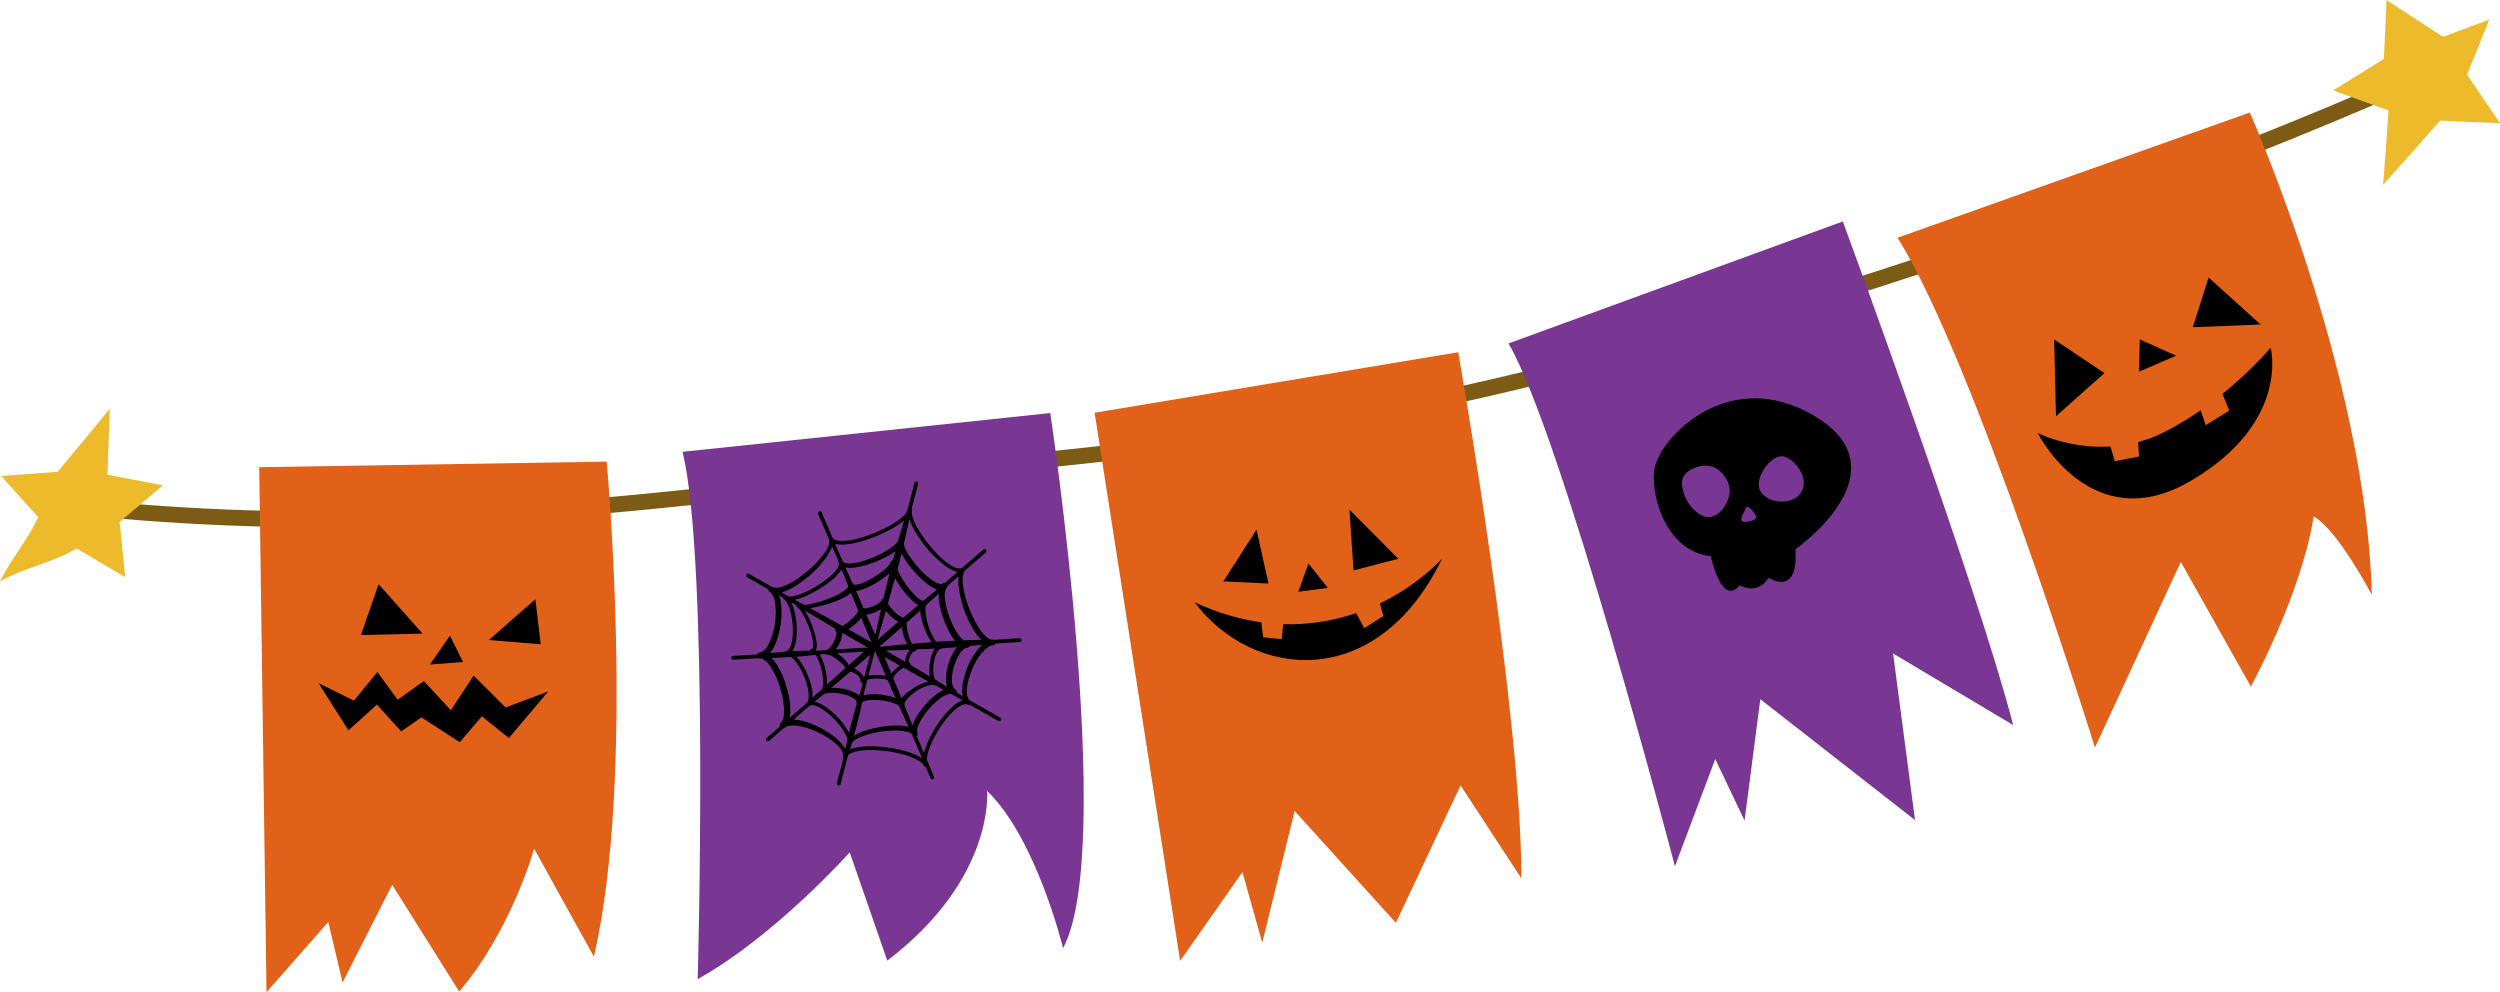
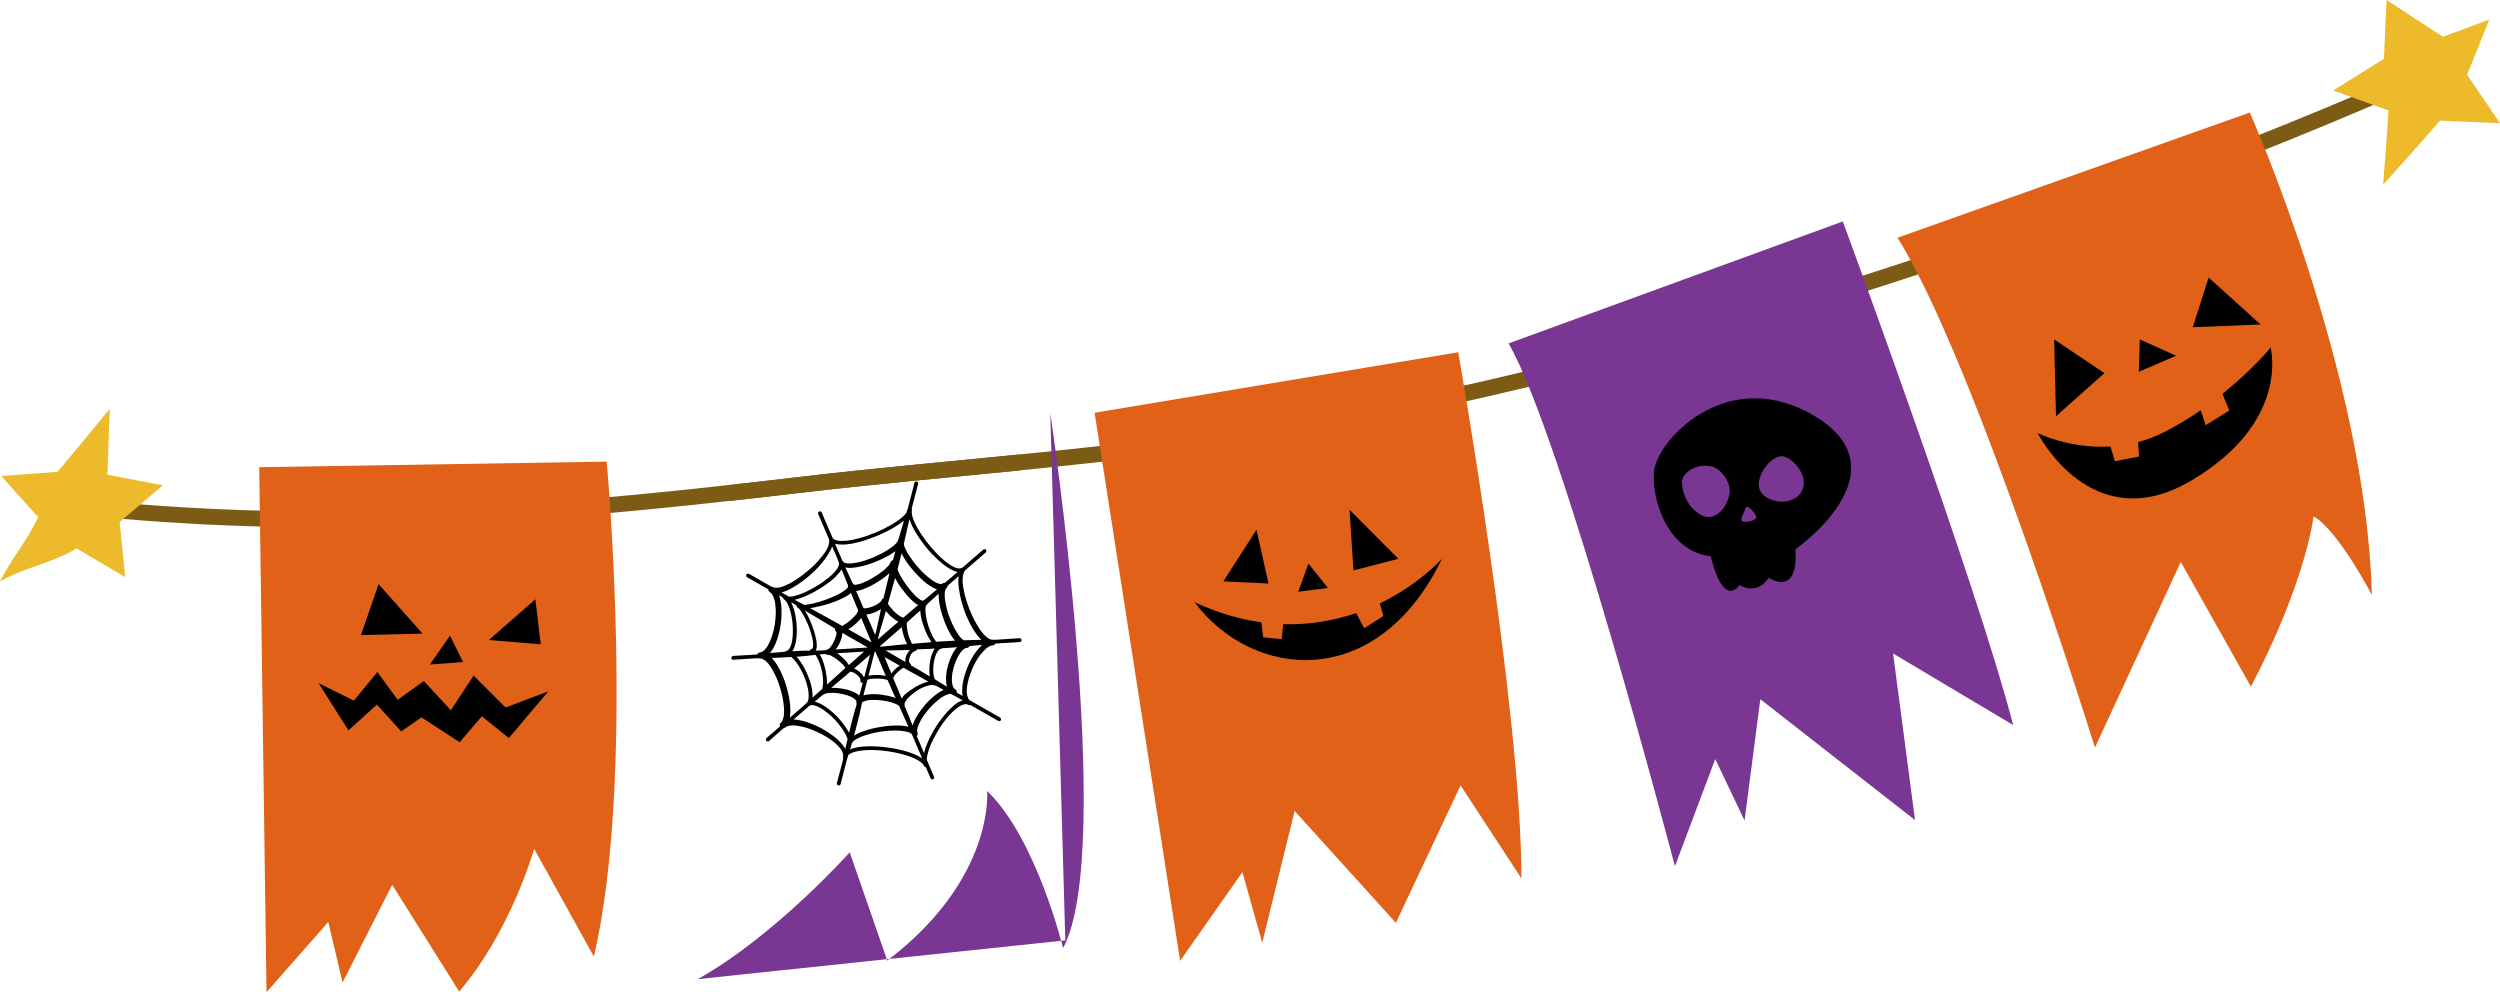
<svg xmlns="http://www.w3.org/2000/svg" id="_レイヤー_2" viewBox="0 0 380.57 151.04">
  <defs>
    <style>.cls-1{fill:#000;}.cls-1,.cls-2,.cls-3,.cls-4{stroke-width:0px;}.cls-2{fill:#edba2c;}.cls-3{fill:#e06117;}.cls-4{fill:#793692;}.cls-5{fill:none;stroke:#7c5b15;stroke-linecap:round;stroke-linejoin:round;stroke-width:2.42px;}</style>
  </defs>
  <g id="_レイヤー_1-2">
    <path class="cls-5" d="M367.4,12.02c-16.72,7.34-34.71,14.49-53.9,21.19-103.89,36.33-140.96,34.62-192.4,40.68-42.69,5.04-73.55,6.97-109.7,3.2" />
    <path class="cls-5" d="M89.08,77.22c-15.51,1.31-29.82,1.99-44.07,1.83" />
    <path class="cls-5" d="M154.95,70.43c-11.2,1.11-22.17,2.08-33.86,3.46-3.39.41-6.7.79-9.94,1.14" />
    <path class="cls-5" d="M217.12,61.18c-16.43,3.47-30.56,5.62-43.73,7.22" />
    <path class="cls-5" d="M278.38,44.87c-16.44,5.14-30.91,9.15-43.97,12.36" />
-     <path class="cls-5" d="M338.52,23.99c-8.09,3.15-16.46,6.22-25.02,9.23-5.62,1.97-11.04,3.82-16.29,5.57" />
    <path class="cls-2" d="M16.71,62.24c-.11,3.33-.24,6.68-.36,10.02,2.81.54,5.62,1.09,8.44,1.63-2.19,1.85-4.38,3.72-6.58,5.57.28,2.79.57,5.59.85,8.39-2.48-1.46-4.93-2.89-7.39-4.36-3.82,2.27-7.8,2.82-11.67,5.02,1.93-3.82,3.97-5.93,5.83-9.77-1.88-2.08-3.77-4.17-5.63-6.28,2.84-.2,5.69-.41,8.57-.64,2.67-3.19,5.31-6.38,7.94-9.59Z" />
    <path class="cls-2" d="M363.31,0c2.85,1.88,5.71,3.74,8.59,5.6,2.34-.87,4.69-1.74,7.03-2.62-1.11,2.81-2.24,5.61-3.37,8.4,1.67,2.48,3.34,4.91,5.01,7.37-3.05-.12-6.07-.23-9.12-.39-2.85,3.27-5.75,6.53-8.68,9.78.32-3.78.59-7.56.83-11.32-2.81-1.01-5.61-2.03-8.43-3.05,2.56-1.61,5.16-3.21,7.73-4.81.14-3,.28-5.99.4-8.95Z" />
    <path class="cls-3" d="M342.48,17.13s17.73,39.75,18.58,73.43c0,0-5.11-9.81-8.87-11.96,0,0-1.09,9.79-9.54,25.93l-10.67-18.99-13.07,28.26s-18.27-58.83-30.05-77.61l53.62-19.06Z" />
    <path class="cls-4" d="M280.53,33.71s20.52,55.62,25.93,76.66l-18.28-10.89,3.34,25.36-23.55-18.4-2.4,18.47-4.46-9.36-6.14,16.31s-17.24-65.78-25.33-79.58l50.89-18.57Z" />
    <path class="cls-3" d="M221.98,53.61s9.64,54.72,9.62,80.11l-9.26-14.16-9.85,20.92-15.41-17.03-4.93,20.06-3.02-10.75-9.48,13.51-13.02-83.44,55.35-9.21Z" />
-     <path class="cls-4" d="M159.88,62.88s10.02,66.47,1.95,81.44c0,0-4.09-16.76-11.56-23.91,0,0,1.23,13.32-15.2,25.82l-5.72-16.48s-11.32,12.7-23.14,19.3c0,0,1.79-63.5-2.3-80.27l55.96-5.9Z" />
+     <path class="cls-4" d="M159.88,62.88s10.02,66.47,1.95,81.44c0,0-4.09-16.76-11.56-23.91,0,0,1.23,13.32-15.2,25.82l-5.72-16.48s-11.32,12.7-23.14,19.3l55.96-5.9Z" />
    <path class="cls-3" d="M92.35,70.27s4.46,47.72-1.94,75.36l-9.1-16.43s-3.46,12.43-11.41,21.74l-10.2-16.25-7.55,14.87-2.18-9.21-9.4,10.69-1.11-79.92,52.87-.85Z" />
    <path class="cls-1" d="M310.19,65.93s4.81,2.42,11.08,2.04l.67,2.24,3.68-.72-.14-2.19c1.27-.35,2.6-.82,3.89-1.49,2.04-1.01,3.91-2.18,5.64-3.35l.75,2.27,3.6-2.23-1.04-2.54c4.57-3.68,7.33-7.03,7.33-7.03,0,0,3.06,11.31-12.12,20.25-15.18,8.95-23.35-7.26-23.35-7.26Z" />
    <polygon class="cls-1" points="331.26 54.15 325.74 51.67 325.59 56.59 331.26 54.15" />
    <polygon class="cls-1" points="320.35 56.8 312.98 63.36 312.7 51.67 320.35 56.8" />
    <polygon class="cls-1" points="336.21 42.25 333.8 49.81 344.13 49.4 336.21 42.25" />
    <polygon class="cls-1" points="191.28 80.63 186.23 88.5 193.1 88.83 191.28 80.63" />
    <polygon class="cls-1" points="199.18 85.79 197.63 90.08 202.14 89.5 199.18 85.79" />
    <polygon class="cls-1" points="205.43 77.59 206.04 86.83 212.87 85.06 205.43 77.59" />
    <path class="cls-1" d="M219.55,85.02c-2.06,2.17-5.3,4.81-9.49,6.83l.53,1.93-2.92,1.85-1.22-2.3c-3.3,1.12-7.03,1.81-11.11,1.69l-.23,2.27-2.82-.27-.27-2.29c-3.23-.44-6.62-1.41-10.17-3.05,8.79,11.72,27.77,13.81,37.69-6.67Z" />
    <polygon class="cls-1" points="68.5 96.77 70.49 100.78 65.44 101.16 68.5 96.77" />
    <polygon class="cls-1" points="64.32 96.45 54.95 96.67 57.63 88.92 64.32 96.45" />
    <polygon class="cls-1" points="81.5 91.22 74.42 97.43 82.31 98.08 81.5 91.22" />
    <polygon class="cls-1" points="83.46 105.25 76.96 107.7 72.1 102.84 68.63 108.12 64.52 103.67 60.54 106.53 57.45 102.3 53.87 106.66 48.5 104 53.04 111.18 57.38 107.26 61.07 111.34 64.15 109.2 69.98 112.99 73.35 109.04 77.46 112.35 83.46 105.25" />
    <path class="cls-1" d="M111.31,100.16c0,.15.14.27.32.27l3.34-.21c.17,0,.36,0,.54-.02.07.04.14.07.23.06h0c.15-.02.31.03.46.12.17.08.36.22.51.38.32.31.61.72.84,1.14.49.83.89,1.75,1.17,2.71.3.95.52,1.94.6,2.91.06.49.04.97,0,1.45-.07.42-.22.85-.45,1.06-.19.14-.23.36-.14.56l-2.05,1.77c-.11.1-.12.3-.04.41.09.07.19.11.28.09.05,0,.11-.02.14-.06l2.22-1.94c.06,0,.14-.02.2-.09h.02s.02-.02.02-.02c.21-.2.63-.31,1.06-.31.43-.02.9.04,1.35.14.93.19,1.84.54,2.68.95.88.41,1.71.91,2.44,1.52.37.3.68.63.96,1,.11.19.22.38.29.58h0c.02.09.04.14.04.21.02.11.02.21,0,.3-.02.06-.04.12-.02.17.01.06.02.09.04.12-.02.11-.02.17-.04.28l-.93,3.5c-.02.15.06.31.22.35.03,0,.08.01.11,0,.11-.02.22-.09.24-.2l.9-3.51c.09-.3.19-.59.28-.92.29-.27.82-.48,1.56-.61,3.43-.6,9.3.74,9.96,2.27.04.11.16.17.27.18l.73,1.7c.05.12.19.2.31.17l.06-.02c.15-.05.22-.22.15-.37l-1.1-2.59c.04-.9.46-2.21,1.27-3.65.98-1.84,2.25-3.42,3.34-4.23.17-.14.35-.26.54-.35.2-.11.42-.2.64-.22.21-.04.38,0,.53.09h0c.12.07.22.07.31.02l4.25,2.42c.06.04.11.05.2.04.07-.01.15-.05.2-.14.08-.14.02-.31-.11-.4l-4.71-2.69c-.17-.2-.25-.45-.32-.75-.07-.41-.07-.85-.01-1.26.12-.88.39-1.75.74-2.57.33-.83.77-1.62,1.3-2.32.28-.35.58-.66.9-.95.31-.27.67-.45,1.01-.46h.02c.15-.03.27-.14.33-.27.04-.01.09,0,.13-.01l3.62-.22s0-.01,0-.01c.17-.01.27-.16.25-.3-.01-.16-.16-.28-.31-.28l-3.61.24c-.14-.01-.27,0-.42,0h-.03s-.05,0-.07-.01h0c-.33.02-.74-.23-1.09-.59-.36-.35-.68-.74-.96-1.2-.57-.87-1.04-1.85-1.45-2.85-.37-1.01-.72-2.03-.89-3.07-.11-.52-.17-1.05-.14-1.56.02-.51.12-1.03.41-1.3.02-.01.02-.03.02-.03l3.09-2.68c.11-.1.14-.28.02-.42-.12-.11-.28-.11-.41,0l-3.09,2.67s-.01,0-.02.02h0c-.07.04-.16.1-.24.13h0c-.09.02-.19.02-.27.04-.04-.01-.08-.01-.13-.02-.02,0-.05,0-.11,0-.82-.15-2.05-1.04-3.37-2.43-2.27-2.39-3.89-5.26-3.62-6.43.02-.04.02-.07.02-.1-.02-.04-.06-.07-.06-.11,0-.01,0-.02,0-.02l.98-3.76c.04-.19-.05-.32-.23-.36-.15-.04-.3.06-.33.2l-.97,3.77c-.06.15-.09.3-.15.45-.03.12-.07.25-.11.36-1.14,1.5-5.22,3.56-8.46,4.13-1.56.26-2.6.12-2.81-.43h0l-1.62-3.78c-.05-.14-.23-.21-.38-.15-.15.06-.21.23-.16.37l1.63,3.81c.11.27.07.66-.09,1.11-.02.04-.02.08-.04.11-.04.06-.06.13-.09.19-.21.44-.49.85-.82,1.24-.66.84-1.4,1.59-2.23,2.26-.82.7-1.7,1.33-2.63,1.84-.45.23-.93.45-1.4.59-.48.12-.99.14-1.26-.02-.07-.04-.14-.06-.2-.06l-3.4-1.95c-.14-.07-.33-.02-.4.11-.07.14-.03.33.12.41l3.23,1.85c0,.14.06.3.2.38l.02.02c.25.15.48.51.62.9.15.4.22.83.25,1.3.1.89.02,1.82-.11,2.73-.14.9-.38,1.79-.74,2.61-.19.4-.4.8-.66,1.11-.26.31-.57.53-.88.56h0c-.18.01-.33.13-.38.28-.12.04-.22.04-.32.04l-3.36.2c-.15.02-.28.15-.27.32ZM126.55,83.51c.04-.11.09-.22.13-.32l.75,1.75c.07.21.16.43.26.66,0,.02,0,.03,0,.05h0c.09.23-.06.66-.27.98-.24.31-.5.61-.77.86-1.51,1.42-4.22,2.97-5.97,3.29-.23.04-.43.05-.57.05l-1.14-.65s.08,0,.11-.02c.56-.17,1.09-.41,1.56-.69.99-.56,1.89-1.24,2.73-1.97.83-.72,1.59-1.55,2.26-2.45.23-.31.44-.66.63-1.01.02-.03.04-.06.07-.09.04-.1.09-.19.14-.27,0-.04.02-.06.04-.1,0-.01.02-.05.02-.06ZM146.82,93.03c.4,1.04.87,2.07,1.48,3.02.32.47.65.94,1.08,1.35-.32,0-.65.02-.98.02-.53.02-1.11.04-1.7.05-.1-.07-.2-.15-.32-.25-.25-.25-.5-.59-.7-.93-.46-.7-.82-1.48-1.11-2.26-.31-.78-.53-1.61-.66-2.42-.07-.41-.12-.82-.1-1.21.01-.38.12-.76.27-.89h.02c.09-.08.14-.2.14-.31.12-.11.25-.22.35-.33l1.36-1.17c-.01.12-.02.26-.05.38-.04.58.01,1.15.1,1.7.16,1.13.46,2.21.83,3.26ZM127.57,87.38s.02-.01.02-.01c.11-.12.22-.25.32-.38.06-.09.14-.2.2-.31.31.78.63,1.57.98,2.41-.02.09-.03.16,0,.25h0s0,.02,0,.02c0,.01-.02.05-.04.09-.07.08-.19.21-.31.31-.27.2-.58.41-.89.58-.64.35-1.32.64-2.01.9-.69.26-1.4.48-2.11.64-.27.06-.53.11-.79.15-.21.04-.38.05-.51.06-.51-.27-.98-.53-1.45-.78,1.68-.37,4.28-1.79,5.91-3.22.01-.02.04-.04.06-.06.06-.05.13-.1.17-.16.05-.06.1-.11.15-.14.1-.1.19-.23.29-.34ZM129.09,89.34s0-.02,0-.02c0,0,0,0,0,.02ZM129.09,111.26c-.41-.71-.98-1.45-1.56-2.07-.98-1.03-2.37-2.14-3.51-2.37.4-.34.79-.67,1.21-1.02.05-.01.1-.04.14-.07l.02-.02c.12-.08.34-.17.58-.19.22-.05.48-.06.74-.05.49,0,1.01.07,1.51.17.51.12.98.26,1.43.48.21.11.41.26.53.37.09.06.14.14.17.19,0,.07.02.09.02.13h0c-.02.13-.01.25.05.35-.14.47-.28.95-.41,1.41-.29,1.06-.54,2.05-.77,3,0-.04-.02-.07-.05-.1-.03-.06-.06-.14-.09-.2ZM138.92,110.44c-.36-.94-.77-1.93-1.2-2.94.01-.05,0-.09-.01-.14v-.02c-.04-.1-.04-.28.1-.49.1-.2.25-.41.43-.61.36-.37.78-.71,1.24-1.03.12-.1.25-.17.38-.25.59-.33,1.2-.57,1.72-.67.31-.04.57-.02.75.07.04.02.09.03.15.02.4.23.78.44,1.16.64-.33.16-.64.33-.91.53-.7.5-1.3,1.07-1.85,1.68-.53.63-1.03,1.29-1.45,2.03-.2.37-.38.77-.51,1.17h0ZM120.42,91.67c.28.17.56.33.85.5-.02.05,0,.07,0,.11.01.07.04.15.14.19.9.55,2.63,4.6,2.35,6.04-.05.18-.09.27-.18.28h0c-.13.01-.25.12-.28.26-.53,0-1.08,0-1.61.03-.38.02-.72.04-1.09.06.23-.29.41-.77.56-1.45.34-1.86.06-4.53-.73-6.01ZM130.03,101.78h-.02c.19-.17.4-.35.61-.53.61-.53,1.21-1.06,1.83-1.59l-.87,3.37s-.06.02-.1.04c-.08-.2-.21-.38-.39-.56-.2-.22-.49-.44-.78-.61-.09-.04-.17-.07-.27-.12h0ZM135.71,102.53c-.09-.24-.22-.49-.33-.73-.23-.59-.49-1.19-.72-1.78.54.32,1.12.64,1.66.94.23.14.43.26.65.36-.51.32-.98.78-1.26,1.2ZM140.22,102.18c-.52-.3-1.02-.61-1.55-.9,0-.04.02-.06,0-.08-.02-.09-.06-.17-.13-.22-.21-.13-.17-.54-.13-.66.09-.51.41-.99.73-1.16,0,0,.02-.01.04-.02h.02s.06-.03.09-.03h0c.16-.01.26-.11.27-.26.64-.01,1.28-.05,1.89-.07.29-.01.57-.04.85-.05-.4.57-.62,1.42-.7,1.87-.15.77-.17,1.66-.06,2.37-.43-.27-.87-.52-1.34-.79ZM140.71,95.61c.23.64.51,1.24.87,1.79.07.12.15.25.23.35-.14.02-.27.03-.41.05-.84.05-1.7.13-2.57.21-.02-.07-.05-.12-.1-.2-.17-.36-.31-.73-.43-1.1-.1-.39-.21-.78-.23-1.19-.04-.18-.04-.38-.04-.56,0-.08.01-.17.04-.22h0c.54-.49,1.12-.99,1.65-1.47.12-.11.24-.22.38-.33,0,.26.02.52.07.75.11.67.31,1.31.54,1.92ZM136.78,100.16c-.64-.38-1.3-.76-1.98-1.14.9-.02,1.82-.03,2.71-.05.35-.02.69-.04,1.03-.04-.34.32-.61.83-.7,1.3-.04.2-.02.38,0,.54-.37-.19-.69-.4-1.06-.6ZM137.62,96.92c.11.4.29.78.47,1.13-.2.02-.43.04-.63.06-1.14.1-2.29.23-3.45.35-.02-.05-.04-.06-.04-.1.93-.82,1.87-1.63,2.81-2.46.17-.15.32-.29.49-.43,0,.05.01.12.02.19.07.45.2.85.33,1.27ZM134.86,93.03c.22.25.46.49.67.72.29.27.61.53.98.74.1.07.17.12.25.15-.19.19-.41.37-.64.55-.8.71-1.66,1.45-2.5,2.17l.37-1.43c.31-.96.58-1.94.85-2.9ZM134.85,102.88c-.82-.18-1.89-.16-2.55-.04h-.09l.95-3.66s.07.06.11.09c.44.96.85,1.93,1.26,2.9.1.22.2.47.31.7ZM129.21,101.24c-.09-.14-.14-.26-.25-.38-.22-.31-.49-.57-.8-.85-.21-.2-.46-.38-.72-.57l4.09-.25c-.51.45-1.04.91-1.54,1.37-.26.23-.54.44-.78.69ZM132.21,94.28c-.12-.23-.21-.48-.33-.74.09,0,.15-.01.22-.02.41-.06.75-.19,1.11-.32.31-.14.59-.3.9-.47-.23,1-.45,2.01-.66,3.04l-.23.88c-.33-.79-.68-1.58-1.01-2.37ZM129.19,96.9c.97.54,1.95,1.11,2.92,1.67l-4.91.3c.24-.28.43-.59.59-.91.15-.33.3-.68.38-1.06.04-.17.07-.36.06-.57.33.19.64.37.96.57ZM136.28,88.03c.31.58.65,1.14,1.05,1.66.42.57.88,1.12,1.39,1.61.27.25.54.5.87.7.06.05.11.07.19.1-.22.18-.41.35-.62.52-.54.47-1.1.94-1.64,1.4-.04,0-.09,0-.15-.04-.11-.04-.27-.12-.4-.21-.31-.19-.58-.41-.84-.67-.25-.26-.48-.52-.71-.8-.09-.14-.18-.28-.25-.42.36-1.26.71-2.52,1.04-3.75.02-.04.04-.07.06-.11ZM136.12,105.79c.09.15.15.32.22.47-.13-.04-.22-.09-.36-.11-.59-.21-1.21-.32-1.83-.4-.63-.09-1.27-.12-1.9-.04-.27.02-.54.07-.8.15.02-.11.06-.25.07-.36l.53-2.03c.11-.03.2-.06.33-.09,1.06-.18,2.25-.06,2.74.15.33.75.66,1.5.98,2.24ZM129.14,95.79c.33-.19.63-.41.9-.64.33-.27.64-.57.93-.91.05-.08.09-.12.13-.17.09.2.16.39.25.59.43,1.03.88,2.09,1.31,3.13-.99-.57-2.01-1.14-3-1.7-.19-.09-.31-.2-.52-.29ZM131.51,92.6s.02.01.02.04c0-.02-.02-.04-.02-.04ZM131.42,92.48c-.27-.62-.53-1.21-.8-1.82-.1-.23-.2-.46-.3-.69.04-.01.1-.01.12-.02.41-.05.75-.16,1.06-.3.67-.23,1.26-.56,1.85-.9.57-.36,1.14-.73,1.66-1.16.14-.11.29-.21.39-.35-.06.23-.09.45-.14.66-.27,1.05-.51,2.11-.78,3.2-.13.04-.25.14-.3.29v.04s0,.02,0,.02c0-.02-.02.01-.06.06-.02.03-.06.09-.1.12-.1.08-.22.16-.33.26-.26.18-.56.31-.85.43-.3.12-.61.21-.88.26-.16.02-.3.04-.41.02,0,0-.04,0-.07-.02-.02-.02-.04-.07-.06-.1ZM130.03,105.37c-.56-.25-1.08-.41-1.64-.51-.56-.1-1.11-.17-1.67-.15-.06,0-.14,0-.19.01.33-.31.69-.6,1.06-.9.6-.52,1.22-1.03,1.83-1.56.07,0,.15,0,.23.03.09,0,.2.06.31.11,0,.01.02.01.02.01.05.03.08.05.12.07.19.11.39.26.57.43.21.25.34.48.32.65-.02.04-.02.1,0,.17.02.15.17.23.33.22h.01s-.37,1.41-.37,1.41c-.05.17-.11.36-.17.53h0c-.26-.25-.51-.38-.77-.53ZM125.89,104.21c0-.1-.01-.2,0-.32,0-1.14-.32-2.55-.72-3.53-.12-.3-.26-.53-.4-.74h.07s.87-.06.87-.06c.08.08.19.14.31.14l.05-.02h0s.19.02.35.09c.13.06.29.15.41.23.31.17.61.38.87.61.27.2.52.46.74.7.09.14.19.26.24.38h0c-.55.51-1.11,1-1.63,1.48-.41.36-.78.7-1.16,1.04ZM122.56,92.96c1.01.61,2.09,1.25,3.21,1.92.45.26.91.53,1.37.82-.05.17.01.37.17.5,0,0,.02.06.02.11.02.1-.01.24-.03.39-.08.29-.19.6-.33.89-.14.28-.28.56-.47.8-.07.14-.2.25-.3.33-.07.1-.2.14-.2.14h0c-.1,0-.18.05-.25.12l-.95.05c-.19,0-.36.01-.54,0,0,0-.04-.03-.07-.04.06-.11.08-.22.12-.36.22-1.19-.77-4.06-1.76-5.66ZM128.7,86.38c.12.02.25.04.39.06.48.04.96-.02,1.38-.1.92-.16,1.77-.42,2.61-.74.84-.32,1.67-.72,2.45-1.17.26-.16.51-.33.76-.52,0,.06-.03.09-.03.14-.12.41-.23.83-.33,1.24-.2.02-.32.16-.38.34v.02h0c-.02.06-.08.18-.16.3-.05.09-.17.2-.28.31-.2.22-.43.42-.67.63-.49.38-1.03.76-1.56,1.06-.54.33-1.13.62-1.71.84-.28.1-.57.19-.82.21-.14.03-.26.03-.33.01-.03-.01-.04-.01-.06-.03-.01-.09-.11-.16-.19-.22-.37-.82-.71-1.61-1.08-2.37ZM137.24,84.25c.12.22.24.46.37.66.45.77,1,1.47,1.6,2.14.59.67,1.22,1.29,1.94,1.85.38.26.78.53,1.22.72.09.04.18.06.28.09-.64.53-1.3,1.07-1.97,1.64-.06.01-.14.05-.19.1h0s-.01.01-.09-.01c-.09-.01-.22-.09-.33-.15-.25-.17-.51-.38-.75-.61-.45-.46-.87-.98-1.29-1.53-.38-.54-.74-1.1-1.06-1.69-.11-.25-.26-.52-.34-.79.21-.82.42-1.61.59-2.39.01-.01.01-.02.02-.04ZM143.68,94.35c.31.84.68,1.66,1.15,2.43.17.27.36.52.56.75-.12,0-.22.01-.32.01-.83.04-1.69.1-2.57.15-.14-.19-.27-.4-.41-.62-.3-.53-.54-1.12-.74-1.7-.2-.6-.34-1.21-.42-1.82-.05-.31-.06-.61-.05-.88,0-.28.11-.56.17-.58h.03s.07-.11.1-.16c.58-.53,1.16-1.04,1.71-1.55-.02.46.02.91.09,1.35.14.88.38,1.76.7,2.6ZM145.69,98.51c-.19.22-.35.45-.49.67-.38.66-.67,1.34-.87,2.05-.2.71-.34,1.45-.32,2.21,0,.34.04.7.13,1.09-.59-.37-1.2-.74-1.84-1.13-.26-.6-.31-1.63-.13-2.71.22-1.06.62-1.84,1.04-1.92h.03s.01-.01.01-.01c.07,0,.14-.02.17-.08.59-.03,1.16-.07,1.72-.11.17-.02.36-.05.55-.06ZM139.26,104.64s-.06.04-.1.06c-.51.3-.99.64-1.45,1.06-.14.16-.32.36-.46.56-.12-.28-.23-.56-.35-.87-.3-.74-.62-1.47-.94-2.23.02-.05.04-.09.07-.14.27-.51.93-1.12,1.51-1.44.75.44,1.51.86,2.25,1.26.51.29,1.03.59,1.53.86-.64.14-1.37.46-2.07.87ZM138.28,110.63s0,0,0,0c-.48-.12-.96-.16-1.43-.19-.94-.01-1.87.06-2.79.22-.93.15-1.82.36-2.7.68-.42.16-.87.35-1.29.6-.03.02-.04.03-.07.04.28-.99.56-2.05.83-3.2.15-.61.26-1.24.41-1.85.01-.02.04-.04.05-.05.07-.05.18-.09.29-.13.22-.1.49-.15.77-.18.55-.04,1.14-.03,1.71.03.57.07,1.14.17,1.68.32.27.1.54.2.78.31.14.07.26.17.36.25.5,1.09.98,2.17,1.41,3.15ZM123.68,106.19c.09-1.04-.27-2.4-.77-3.52-.4-.96-.99-2-1.67-2.7.19,0,.33-.03.51-.03.76-.06,1.55-.15,2.39-.25.15.21.33.51.49.91.45,1.01.69,2.31.67,3.29-.01.23-.03.47-.06.69-.02.1-.05.21-.07.3-.52.44-.99.88-1.48,1.31ZM123.3,92.57c.2-.02.35-.06.53-.08.77-.14,1.53-.34,2.28-.56.72-.24,1.44-.5,2.15-.86.33-.16.7-.34,1.04-.61.09-.06.15-.13.23-.2.12.25.21.49.31.74.25.61.51,1.22.77,1.85,0,.05,0,.09.02.14,0-.01,0,0-.02.04,0,.03-.02.1-.07.17-.09.14-.17.28-.3.43-.22.28-.52.56-.82.82-.3.25-.61.49-.93.68-.09.06-.19.12-.28.16-.69-.4-1.36-.78-2.03-1.14-.98-.53-1.92-1.06-2.87-1.57ZM117.19,99.39s.04-.02.06-.04c.35-.41.59-.88.79-1.32.4-.95.64-1.9.79-2.88.15-.98.18-1.96.1-2.96-.06-.51-.13-1-.33-1.5,0-.02,0-.04-.02-.07l.61.35v.05c.02.07.07.15.13.19,1.01.61,1.68,4.05,1.25,6.37-.17.92-.51,1.48-.92,1.55,0,0-.01.01-.03,0-.02.01-.03,0-.04.02,0,0-.09.02-.14.07-.36.03-.71.06-1.04.09-.43.04-.83.06-1.2.09ZM127.12,82.77c.6.19,1.45.17,2.51,0,2.46-.45,6.1-1.94,7.98-3.53-.12.44-.26.88-.4,1.37-.14.46-.27.95-.42,1.42-.01.06-.03.09-.06.12.01.01.02.01-.01.02-.02.25-.32.57-.59.83-.32.27-.67.51-1.03.74-.72.46-1.51.83-2.29,1.17-.81.31-1.6.59-2.45.75-.41.08-.84.14-1.24.11-.2,0-.38-.04-.54-.09-.15-.09-.25-.17-.32-.28,0,0-.01,0-.02-.02-.1-.21-.17-.43-.28-.65l-.84-1.96ZM142.02,84.47c.72.75,2.39,2.35,3.76,2.6l-1.59,1.35c-.1.09-.25.2-.36.31-.12-.02-.24.01-.35.1h0c-.07.06-.16.08-.28.07-.15,0-.32-.05-.48-.12-.35-.13-.71-.35-1.02-.6-.68-.5-1.29-1.08-1.85-1.72-.56-.62-1.07-1.29-1.54-2-.22-.36-.4-.72-.56-1.08-.07-.19-.14-.38-.17-.56.15-.69.33-1.36.45-2,.16-.62.29-1.22.4-1.79.55,1.67,2.04,3.83,3.58,5.45ZM149.51,98.17c-.34.31-.63.64-.89.98-.59.78-1.02,1.63-1.38,2.51-.35.88-.62,1.8-.74,2.78-.04.47-.07.98.04,1.47,0,0,0,.01,0,.04l-.64-.37c-.09-.06-.2-.11-.28-.15.05-.2-.01-.38-.19-.48h-.01c-.37-.22-.53-.89-.52-1.51,0-.66.12-1.32.31-1.95.18-.64.45-1.26.78-1.82.17-.27.36-.53.57-.73.1-.09.22-.19.32-.23.11-.05.22-.08.32-.09h.01c.16,0,.31-.12.38-.27.28-.02.56-.05.81-.08.37-.03.73-.07,1.09-.1ZM140.38,115.45c-2.06-1.46-7.12-2.16-9.77-1.71-.5.09-.89.2-1.2.35.07-.29.16-.59.25-.88.08-.26.41-.53.74-.72.36-.21.77-.37,1.18-.51.84-.28,1.72-.49,2.6-.62.87-.11,1.75-.18,2.64-.14.43.02.87.1,1.24.17.32.07.61.22.75.37l1.56,3.67ZM128.67,114.02c-.06-.12-.1-.22-.18-.31-.3-.46-.65-.83-1.03-1.18-.76-.67-1.62-1.22-2.51-1.71-.88-.45-1.84-.84-2.82-1.1-.45-.1-.88-.17-1.33-.2l1.77-1.52c.25-.21.48-.41.72-.61.73-.3,2.34.64,3.82,2.19.68.74,1.23,1.48,1.56,2.11.09.15.14.28.2.43.07.14.12.29.15.43-.14.5-.23.98-.34,1.46ZM119.66,104.31c-.31-1.01-.72-2-1.28-2.93-.24-.43-.54-.84-.89-1.22.3-.01.62-.02.94-.04.64-.02,1.31-.07,2.01-.11.66.51,1.37,1.55,1.94,2.89.74,1.76.93,3.38.51,4.02-.24.21-.44.42-.68.62l-1.98,1.73c.01-.07.01-.14.04-.19.06-.57.07-1.09.02-1.64-.09-1.07-.31-2.12-.64-3.12ZM145.16,107.44c-1.21,1-2.47,2.71-3.32,4.28-.33.62-.91,1.79-1.17,2.92l-1.11-2.59c.14-.11.16-.28.12-.46h-.02s.01-.02.01-.02c-.1-.21-.07-.56.04-.88.11-.36.28-.69.45-1.01.37-.67.84-1.29,1.36-1.88.52-.58,1.09-1.1,1.68-1.55.34-.21.66-.4.98-.51.15-.07.31-.1.45-.11h.12c.31.17.6.3.86.46l.93.54c-.21.05-.42.15-.61.24-.27.17-.54.34-.78.56Z" />
    <path class="cls-1" d="M260.43,84.66s1.62,7.81,4.4,4.42c0,0,2.59,1.66,4.41-1.12,0,0,4.57,3.05,4.07-4.33,6.03-4.48,14.67-14.18,1.83-20.91-12.84-6.71-22.92,4.51-23.34,8.99-.42,4.47,2.13,12.24,8.63,12.96ZM271.54,69.49c1.61.4,3.86,3.08,2.76,5.25-1.08,2.2-4.94,2.08-6.24.16-1.3-1.9,1.55-5.88,3.48-5.41ZM265.08,79.08c-.01-.49.46-1.12.67-1.74.2-.65,1.22.59,1.49,1.04.46.73-.68.94-1.04,1.01-.36.06-1.12.19-1.12-.32ZM256.04,73.54c-.13-1.98,3.31-3.39,5.22-2.25.88.53,2.37,2.16,1.98,4.08-.4,1.93-2.11,3.98-4.03,3.16-1.91-.86-3.06-3.02-3.17-4.99Z" />
  </g>
</svg>